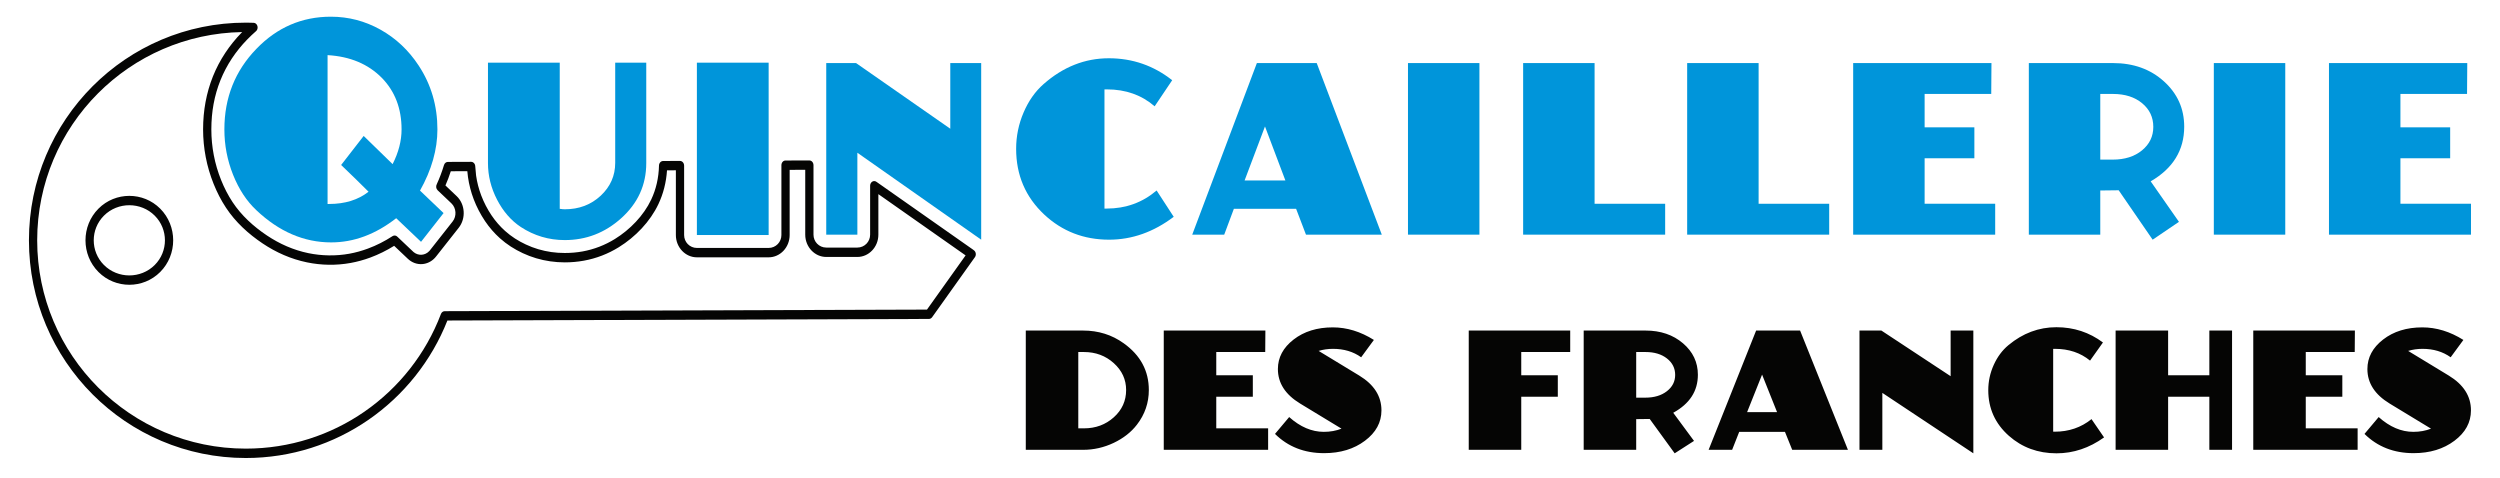
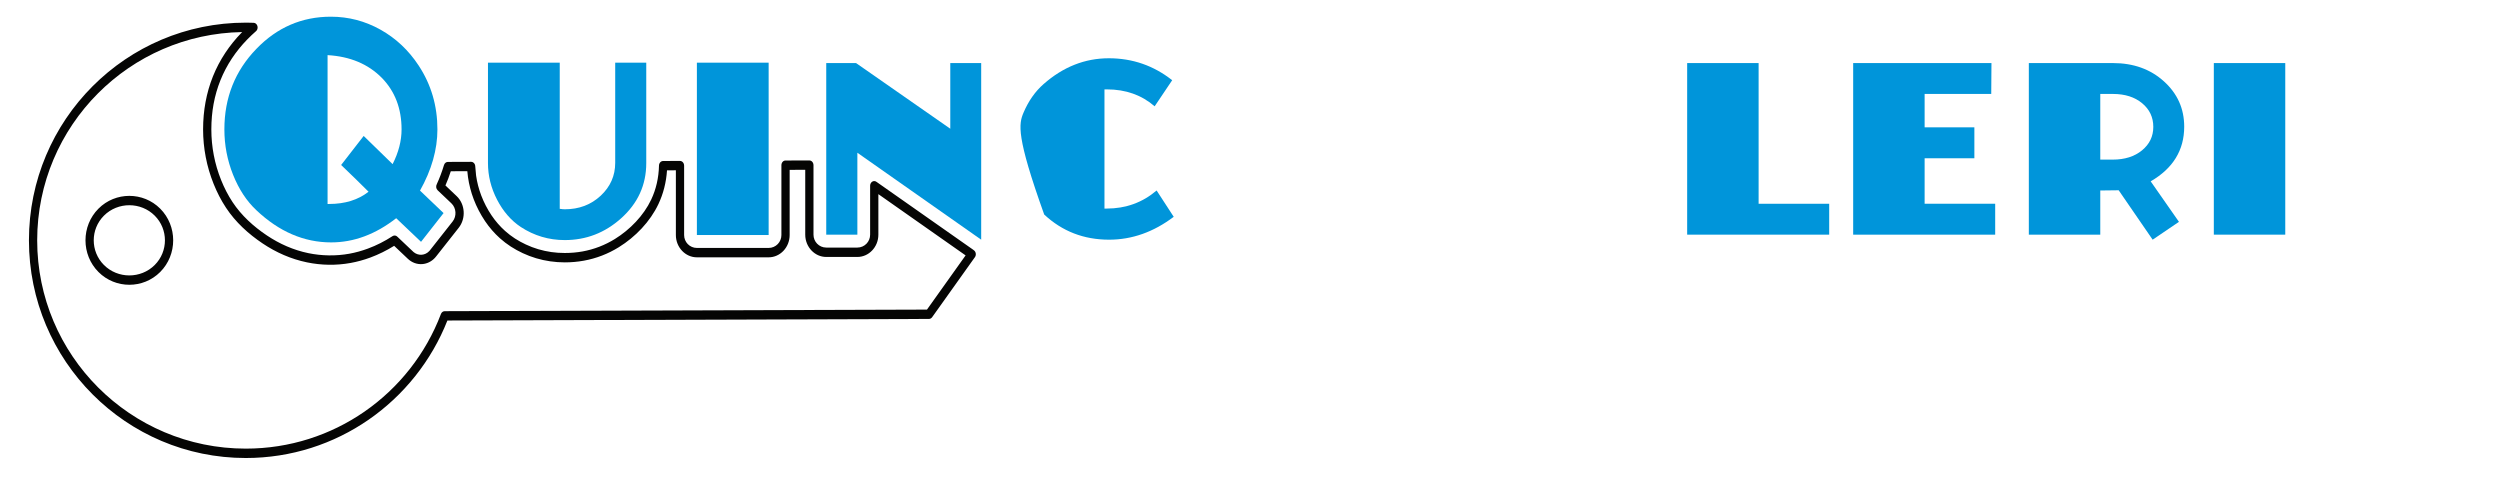
<svg xmlns="http://www.w3.org/2000/svg" width="324" height="62" viewBox="0 0 324 62" fill="none">
  <g clip-path="url(#clip0_2123_2541)">
    <path d="M31.853 2.935C31.943 2.935 32.117 2.938 32.363 2.943C32.542 2.946 32.711 2.951 32.871 2.957C33.165 2.967 33.395 3.247 33.386 3.582C33.381 3.782 33.29 3.957 33.154 4.062C32.971 4.222 32.775 4.413 32.599 4.566C32.409 4.745 32.227 4.931 32.044 5.115L32.036 5.122C31.286 5.894 30.625 6.712 30.054 7.574C28.866 9.368 28.074 11.35 27.683 13.466C27.488 14.522 27.39 15.625 27.39 16.772C27.39 17.9 27.496 19.011 27.709 20.119C27.92 21.218 28.236 22.287 28.653 23.326C29.052 24.321 29.548 25.298 30.14 26.193C31.284 27.928 32.865 29.359 34.584 30.51C36.221 31.607 38.038 32.412 39.971 32.81C41.704 33.167 43.538 33.198 45.279 32.881C46.08 32.735 46.879 32.515 47.674 32.22C48.808 31.801 49.864 31.259 50.878 30.601C51.085 30.467 51.338 30.508 51.504 30.684L53.539 32.611C53.575 32.641 53.607 32.671 53.645 32.701C53.948 32.94 54.311 33.042 54.667 33.014C55.02 32.985 55.364 32.825 55.63 32.541C55.665 32.505 55.694 32.471 55.725 32.432L58.66 28.707C58.934 28.359 59.053 27.922 59.025 27.496C58.997 27.071 58.821 26.656 58.503 26.354L56.718 24.659C56.513 24.463 56.469 24.129 56.605 23.877C56.785 23.483 56.955 23.075 57.115 22.652C57.275 22.227 57.417 21.808 57.54 21.395C57.619 21.129 57.843 20.967 58.078 20.984L61.062 20.973C61.348 20.973 61.583 21.231 61.593 21.555C61.593 21.555 61.688 22.657 61.702 22.757C61.828 23.636 62.053 24.502 62.368 25.332C62.711 26.235 63.166 27.112 63.705 27.913C64.204 28.653 64.796 29.337 65.461 29.933C66.276 30.663 67.151 31.218 68.144 31.683C68.67 31.93 69.207 32.134 69.752 32.296C70.307 32.461 70.872 32.585 71.445 32.667C72.008 32.748 72.593 32.788 73.198 32.788C73.994 32.788 74.761 32.721 75.501 32.587C76.987 32.317 78.403 31.77 79.689 30.974C81.645 29.764 83.416 27.944 84.395 25.869C85.03 24.524 85.368 23.051 85.406 21.454C85.415 21.121 85.658 20.858 85.951 20.865L88.128 20.856C88.421 20.856 88.66 21.127 88.66 21.462H88.662V30.459C88.662 30.913 88.84 31.326 89.128 31.626C89.428 31.939 89.848 32.133 90.315 32.133H99.616C100.084 32.133 100.504 31.939 100.804 31.626C101.092 31.326 101.27 30.913 101.27 30.459V21.409C101.27 21.073 101.509 20.801 101.804 20.801C101.82 20.801 101.835 20.802 101.85 20.803L104.894 20.794C105.188 20.794 105.426 21.064 105.426 21.399H105.428V30.411C105.428 30.865 105.606 31.278 105.894 31.578C106.194 31.892 106.614 32.085 107.081 32.085H111.115C111.583 32.085 112.002 31.892 112.303 31.578C112.59 31.278 112.768 30.865 112.768 30.411V24.075C112.768 23.739 113.007 23.467 113.303 23.467C113.422 23.467 113.533 23.512 113.622 23.588L126.08 32.334C126.13 32.37 126.18 32.409 126.229 32.447C126.474 32.633 126.539 33.01 126.375 33.288C126.366 33.303 126.356 33.319 126.346 33.333L120.803 41.111C120.693 41.265 120.531 41.341 120.37 41.334L57.983 41.539C55.914 46.778 52.326 51.247 47.764 54.4C43.239 57.526 37.757 59.358 31.853 59.358C24.107 59.358 17.09 56.21 12.007 51.12C6.906 46.013 3.751 38.951 3.751 31.146C3.751 23.341 6.906 16.28 12.007 11.172C17.09 6.083 24.107 2.935 31.853 2.935ZM31.386 4.156C24.094 4.279 17.505 7.285 12.713 12.084C7.836 16.967 4.819 23.707 4.819 31.146C4.819 38.586 7.836 45.326 12.713 50.209C17.608 55.11 24.375 58.142 31.853 58.142C37.561 58.142 42.853 56.377 47.213 53.364C51.69 50.271 55.186 45.861 57.144 40.695L57.145 40.693C57.226 40.477 57.415 40.329 57.634 40.329L120.135 40.124L125.142 33.099L113.837 25.161V30.411C113.837 31.217 113.525 31.945 113.02 32.471C112.529 32.984 111.854 33.301 111.115 33.301H107.081C106.341 33.301 105.667 32.984 105.176 32.471C104.671 31.945 104.359 31.217 104.359 30.411V22.006L102.339 22.013V30.459C102.339 31.265 102.026 31.993 101.522 32.519C101.031 33.031 100.357 33.349 99.616 33.349H90.315C89.575 33.349 88.901 33.031 88.41 32.519C87.905 31.993 87.593 31.265 87.593 30.459V22.07L86.445 22.074C86.34 23.641 85.969 25.098 85.334 26.444C84.257 28.726 82.347 30.709 80.198 32.038C78.802 32.902 77.283 33.49 75.667 33.784C74.859 33.931 74.035 34.004 73.198 34.004C72.57 34.004 71.94 33.959 71.311 33.868C70.689 33.779 70.08 33.646 69.486 33.469C68.892 33.293 68.309 33.071 67.739 32.804C66.669 32.303 65.683 31.676 64.802 30.888C64.063 30.226 63.411 29.471 62.857 28.649C62.265 27.769 61.763 26.803 61.388 25.812C61.038 24.891 60.79 23.926 60.65 22.951C60.614 22.697 60.585 22.442 60.564 22.186L58.424 22.194C58.322 22.509 58.213 22.821 58.096 23.131C57.984 23.426 57.861 23.728 57.727 24.036L59.188 25.423C59.736 25.945 60.041 26.665 60.09 27.406C60.139 28.146 59.93 28.908 59.454 29.514L56.518 33.239C56.469 33.302 56.414 33.366 56.36 33.424C55.909 33.907 55.332 34.177 54.742 34.225C54.041 34.281 53.368 34.024 52.861 33.543L51.082 31.859C50.115 32.458 49.071 32.98 48.004 33.374C47.163 33.686 46.309 33.921 45.446 34.078C43.569 34.42 41.651 34.388 39.784 34.002C37.716 33.576 35.797 32.728 34.045 31.555C32.192 30.314 30.52 28.789 29.288 26.919C28.644 25.946 28.119 24.912 27.685 23.829C27.237 22.714 26.892 21.555 26.666 20.375C26.438 19.192 26.321 17.977 26.321 16.772C26.321 15.55 26.428 14.365 26.639 13.218C27.064 10.923 27.914 8.789 29.203 6.843C29.813 5.92 30.52 5.045 31.322 4.22L31.386 4.156ZM20.761 27.039C23.006 29.287 23.006 33.005 20.761 35.252C18.557 37.459 14.966 37.459 12.763 35.252C10.518 33.005 10.518 29.287 12.763 27.039C14.966 24.833 18.557 24.833 20.761 27.039ZM20.055 27.951C18.253 26.146 15.271 26.146 13.469 27.951C11.708 29.714 11.708 32.578 13.469 34.341C15.271 36.146 18.253 36.146 20.055 34.341C21.816 32.578 21.816 29.714 20.055 27.951Z" fill="#050504" />
    <path d="M83.755 8.122V21.137C83.755 23.976 82.661 26.368 80.473 28.314C78.381 30.181 75.956 31.114 73.198 31.114C71.125 31.114 69.223 30.548 67.492 29.416C66.237 28.582 65.214 27.406 64.425 25.887C63.636 24.368 63.241 22.785 63.241 21.137V8.122H72.542V27.064C72.808 27.103 73.027 27.123 73.198 27.123C75.043 27.123 76.593 26.537 77.849 25.366C79.104 24.194 79.731 22.775 79.731 21.107V8.122H83.755Z" fill="#0095DA" />
    <path d="M90.316 8.122H99.616V30.458H90.316V8.122Z" fill="#0095DA" />
    <path d="M127.162 31.063L111.115 19.796V30.411H107.081V8.174H110.944L123.157 16.683V8.174H127.162V31.063Z" fill="#0095DA" />
-     <path d="M140.373 42.84C142.348 42.84 144.102 43.39 145.632 44.489C147.803 46.041 148.888 48.061 148.888 50.548C148.888 52.21 148.374 53.708 147.344 55.04C146.592 56.016 145.587 56.802 144.328 57.4C143.068 57.997 141.75 58.296 140.373 58.296H132.942V42.84H140.373ZM140.477 55.514C141.994 55.514 143.284 55.037 144.349 54.082C145.413 53.127 145.946 51.949 145.946 50.548C145.946 49.187 145.413 48.026 144.349 47.065C143.284 46.103 141.994 45.622 140.477 45.622H139.746V55.514H140.477ZM164.349 55.514V58.296H150.823V42.84H163.994L163.973 45.622H157.628V48.631H162.366V51.413H157.628V55.514H164.349ZM167.077 54.051C168.51 55.328 170.006 55.967 171.564 55.967C172.399 55.967 173.164 55.83 173.86 55.555L168.496 52.299C166.576 51.131 165.615 49.641 165.615 47.828C165.615 46.33 166.294 45.055 167.65 44.005C169.007 42.953 170.701 42.428 172.733 42.428C174.556 42.428 176.33 42.971 178.055 44.056L176.406 46.302C175.391 45.574 174.173 45.21 172.754 45.21C172.1 45.21 171.481 45.299 170.896 45.478L176.156 48.672C178.077 49.84 179.036 51.344 179.036 53.185C179.036 54.738 178.323 56.05 176.897 57.121C175.471 58.193 173.707 58.729 171.606 58.729C169.045 58.729 166.924 57.898 165.24 56.235L167.077 54.051ZM203.499 45.622H197.154V48.631H201.892V51.413H197.154V58.296H190.349V42.84H203.499V45.622ZM213.261 42.84C215.209 42.84 216.827 43.39 218.114 44.489C219.401 45.588 220.045 46.948 220.045 48.569C220.045 50.685 218.98 52.327 216.851 53.495L219.544 57.142L217.039 58.75L213.804 54.298C213.4 54.312 212.816 54.319 212.051 54.319V58.296H205.246V42.84H213.261ZM213.24 51.536C214.381 51.536 215.31 51.258 216.027 50.702C216.743 50.146 217.102 49.442 217.102 48.59C217.102 47.724 216.747 47.013 216.037 46.457C215.327 45.9 214.402 45.622 213.261 45.622H212.051V51.536H213.24ZM239.492 58.296H232.27L231.33 55.967H225.402L224.484 58.296H221.437L227.594 42.84H233.292L239.492 58.296ZM230.308 53.412L228.366 48.548L226.425 53.412H230.308ZM255.745 58.75L243.952 50.918V58.296H240.988V42.84H243.827L252.802 48.755V42.84H255.745V58.75ZM270.871 46.735C269.632 45.718 268.116 45.21 266.321 45.21H266.091V55.947H266.3C268.123 55.947 269.709 55.404 271.059 54.319L272.687 56.689C270.766 58.063 268.714 58.75 266.529 58.75C264.122 58.75 262.063 57.994 260.351 56.483C258.57 54.903 257.68 52.931 257.68 50.568C257.68 49.428 257.916 48.336 258.389 47.291C258.862 46.247 259.496 45.395 260.288 44.736C262.153 43.184 264.226 42.407 266.509 42.407C268.763 42.407 270.774 43.067 272.541 44.386L270.871 46.735ZM289.274 58.296H286.331V51.413H280.988V58.296H274.183V42.84H280.988V48.631H286.331V42.84H289.274V58.296ZM305.548 55.514V58.296H292.023V42.84H305.194L305.173 45.622H298.827V48.631H303.565V51.413H298.827V55.514H305.548ZM308.276 54.051C309.709 55.328 311.205 55.967 312.764 55.967C313.599 55.967 314.364 55.83 315.06 55.555L309.696 52.299C307.775 51.131 306.815 49.641 306.815 47.828C306.815 46.33 307.493 45.055 308.85 44.005C310.207 42.953 311.901 42.428 313.933 42.428C315.755 42.428 317.53 42.971 319.255 44.056L317.606 46.302C316.591 45.574 315.373 45.21 313.953 45.21C313.3 45.21 312.68 45.299 312.096 45.478L317.356 48.672C319.276 49.84 320.236 51.344 320.236 53.185C320.236 54.738 319.523 56.05 318.097 57.121C316.67 58.193 314.907 58.729 312.806 58.729C310.245 58.729 308.123 57.898 306.439 56.235L308.276 54.051Z" fill="#050504" />
-     <path d="M149.643 13.777C147.958 12.315 145.894 11.584 143.451 11.584H143.139V27.031H143.423C145.903 27.031 148.062 26.25 149.898 24.688L152.114 28.098C149.501 30.075 146.708 31.063 143.735 31.063C140.459 31.063 137.657 29.976 135.328 27.802C132.904 25.529 131.692 22.692 131.692 19.292C131.692 17.651 132.014 16.08 132.658 14.578C133.301 13.075 134.163 11.85 135.242 10.902C137.78 8.668 140.601 7.551 143.707 7.551C146.774 7.551 149.51 8.5 151.915 10.397L149.643 13.777Z" fill="#0095DA" />
-     <path d="M179.081 30.411H169.254L167.976 27.061H159.909L158.659 30.411H154.513L162.891 8.174H170.646L179.081 30.411ZM166.584 23.384L163.942 16.387L161.301 23.384H166.584Z" fill="#0095DA" />
-     <path d="M182.474 8.174H191.733V30.411H182.474V8.174Z" fill="#0095DA" />
-     <path d="M215.804 26.408V30.411H197.399V8.174H206.658V26.408H215.804Z" fill="#0095DA" />
+     <path d="M149.643 13.777C147.958 12.315 145.894 11.584 143.451 11.584H143.139V27.031H143.423C145.903 27.031 148.062 26.25 149.898 24.688L152.114 28.098C149.501 30.075 146.708 31.063 143.735 31.063C140.459 31.063 137.657 29.976 135.328 27.802C131.692 17.651 132.014 16.08 132.658 14.578C133.301 13.075 134.163 11.85 135.242 10.902C137.78 8.668 140.601 7.551 143.707 7.551C146.774 7.551 149.51 8.5 151.915 10.397L149.643 13.777Z" fill="#0095DA" />
    <path d="M237.063 26.408V30.411H218.657V8.174H227.916V26.408H237.063Z" fill="#0095DA" />
    <path d="M258.576 26.408V30.411H240.171V8.174H258.094L258.065 12.177H249.431V16.505H255.878V20.508H249.431V26.408H258.576Z" fill="#0095DA" />
    <path d="M273.842 8.174C276.494 8.174 278.695 8.964 280.446 10.546C282.198 12.127 283.073 14.084 283.073 16.416C283.073 19.46 281.625 21.823 278.728 23.502L282.392 28.75L278.983 31.063L274.581 24.659C274.032 24.678 273.236 24.688 272.195 24.688V30.411H262.936V8.174H273.842ZM273.814 20.686C275.367 20.686 276.631 20.286 277.606 19.485C278.581 18.684 279.068 17.671 279.068 16.446C279.068 15.201 278.586 14.178 277.62 13.377C276.654 12.577 275.395 12.176 273.842 12.176H272.195V20.686H273.814Z" fill="#0095DA" />
    <path d="M286.911 8.174H296.17V30.411H286.911V8.174Z" fill="#0095DA" />
-     <path d="M320.241 26.408V30.411H301.835V8.174H319.758L319.729 12.177H311.095V16.505H317.542V20.508H311.095V26.408H320.241Z" fill="#0095DA" />
    <path d="M57.486 27.616L54.566 31.341L51.347 28.28C48.67 30.37 45.86 31.415 42.918 31.415C39.4 31.415 36.17 30.025 33.228 27.247C31.967 26.066 30.96 24.535 30.208 22.654C29.456 20.773 29.08 18.812 29.08 16.771C29.08 12.664 30.463 9.185 33.228 6.332C35.905 3.554 39.124 2.164 42.885 2.164C45.163 2.164 47.304 2.723 49.306 3.842C51.308 4.961 52.962 6.517 54.267 8.508C55.882 10.967 56.689 13.722 56.689 16.771C56.689 19.377 55.937 22.021 54.433 24.701L57.486 27.616ZM50.882 21.271C51.657 19.747 52.043 18.247 52.043 16.771C52.043 14.066 51.192 11.84 49.488 10.094C47.718 8.299 45.374 7.316 42.453 7.144V26.435H42.652C44.71 26.435 46.413 25.906 47.763 24.849C46.834 23.915 45.65 22.759 44.212 21.382L47.133 17.619L50.882 21.271Z" fill="#0095DA" />
  </g>
  <defs>
    <clipPath id="clip0_2123_2541">
      <rect width="316.498" height="57.204" fill="white" transform="translate(3.751 2.164)" />
    </clipPath>
  </defs>
</svg>